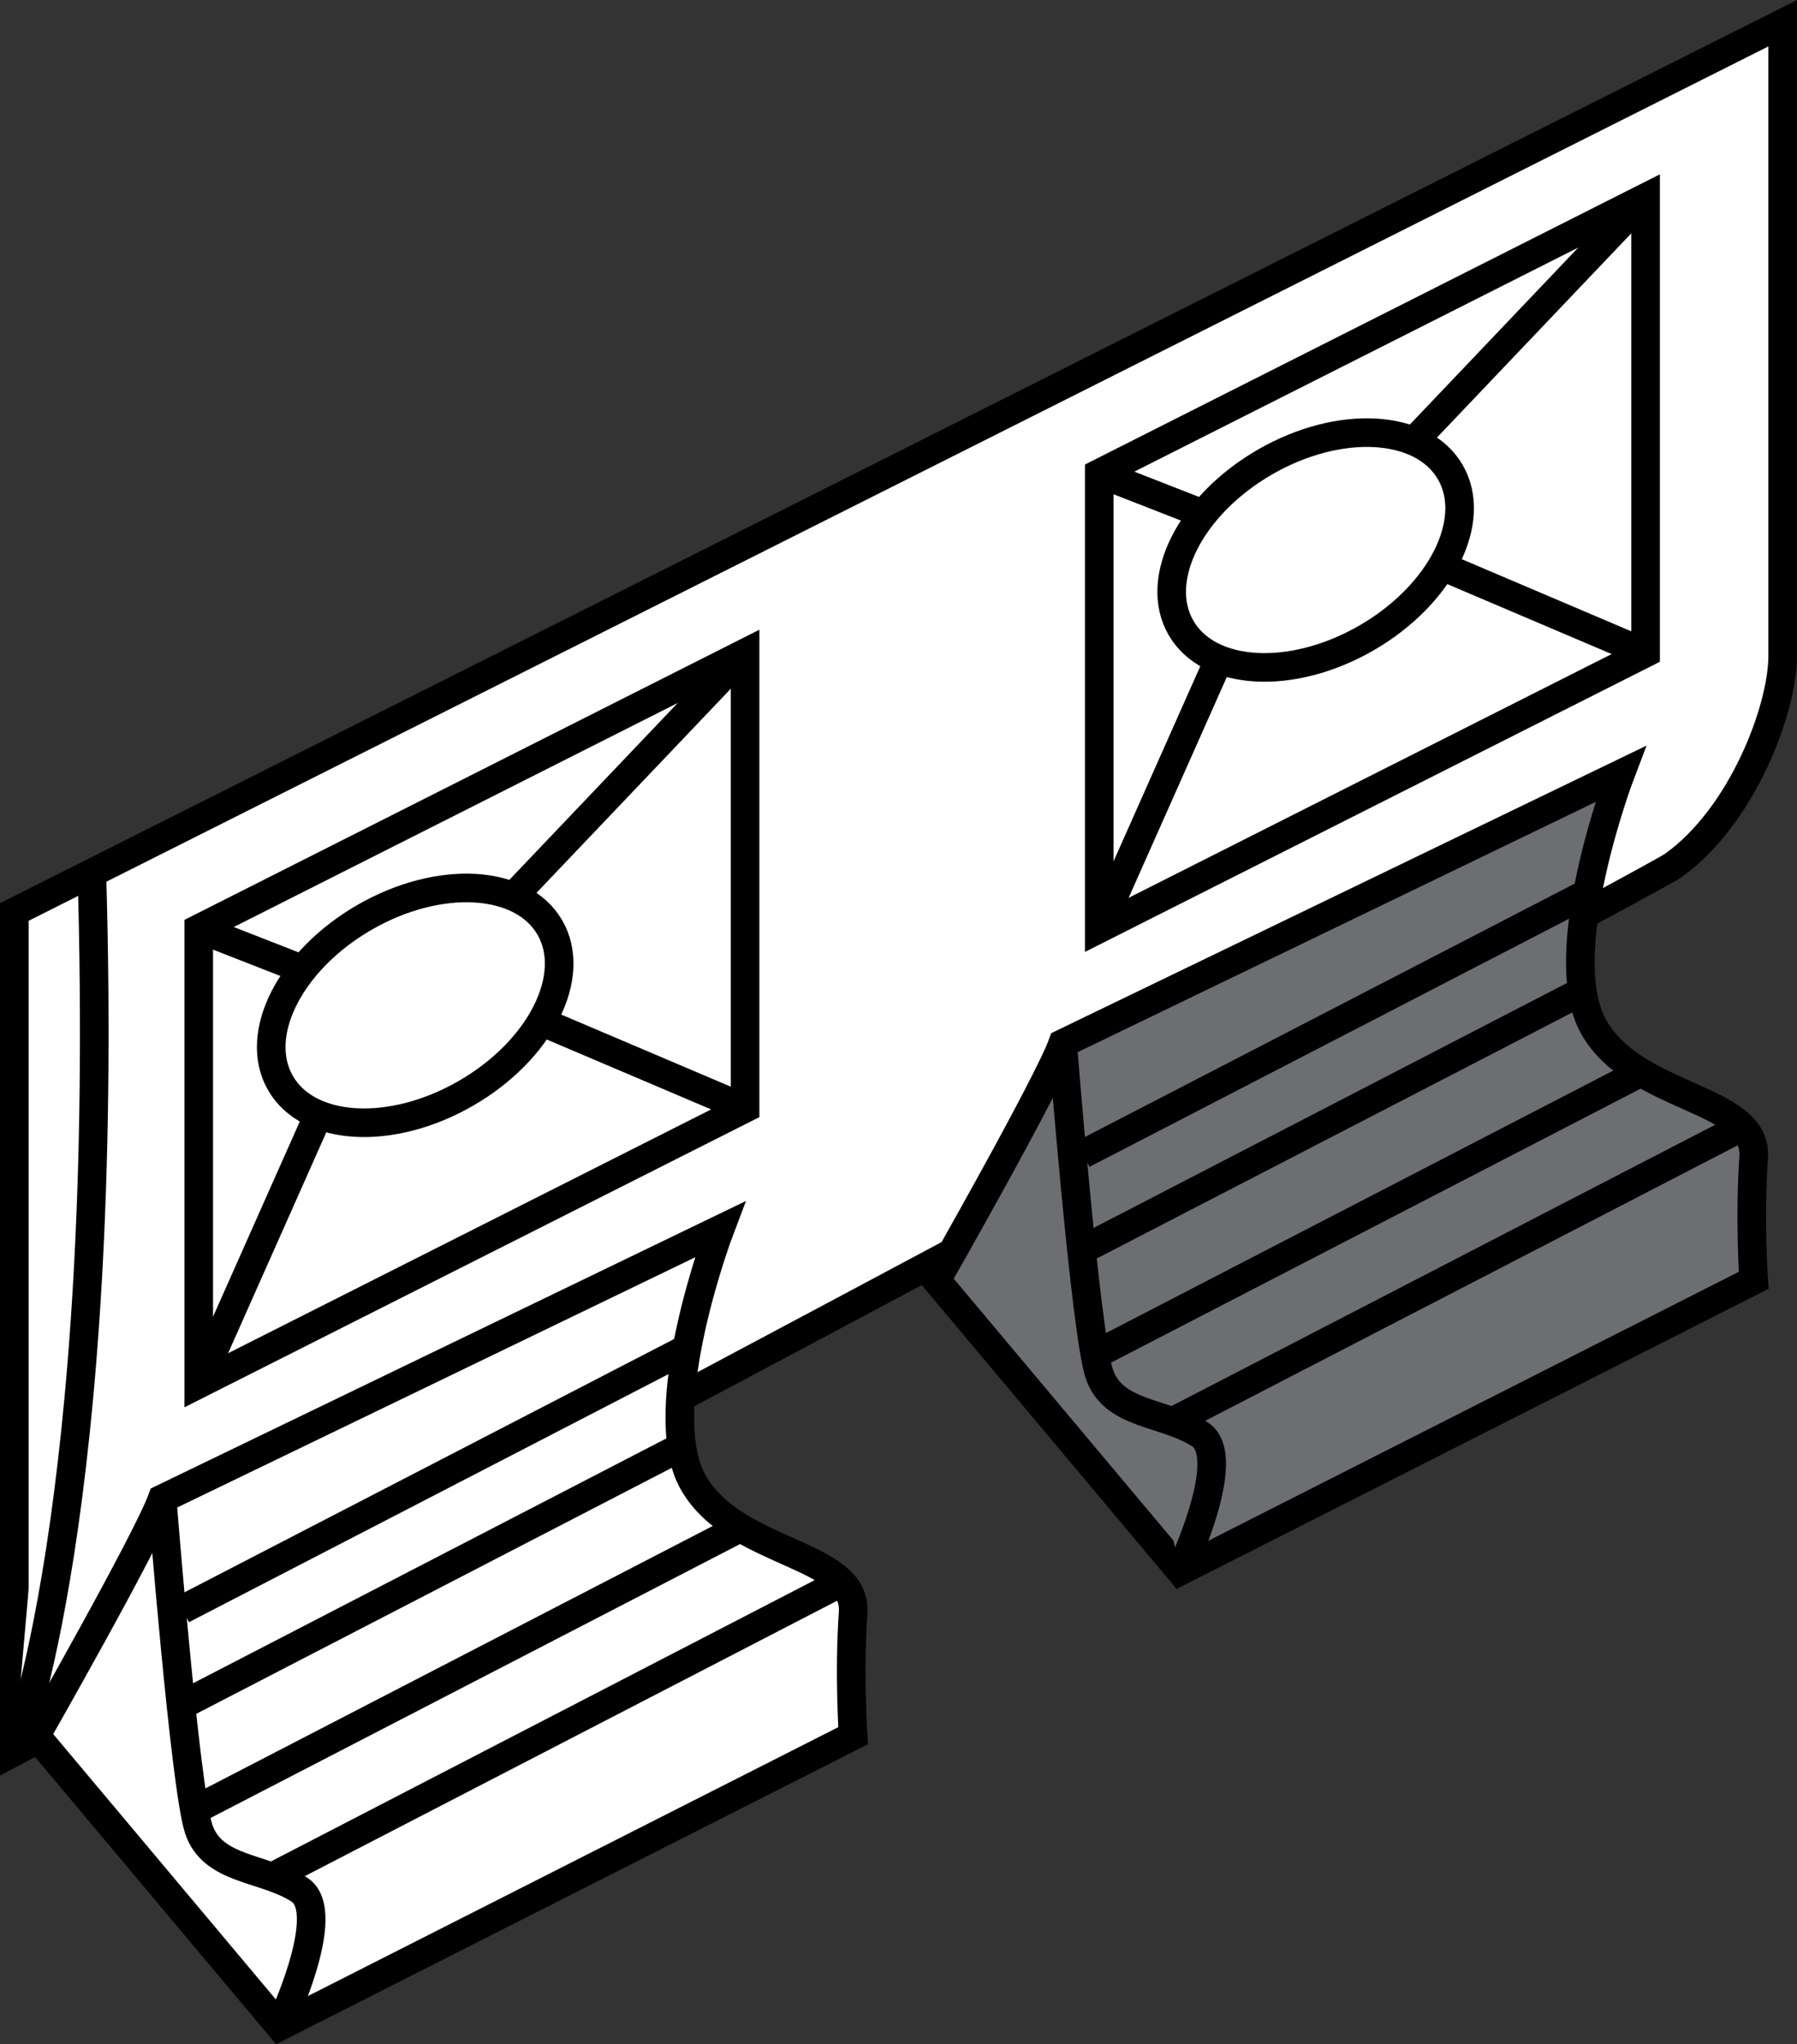
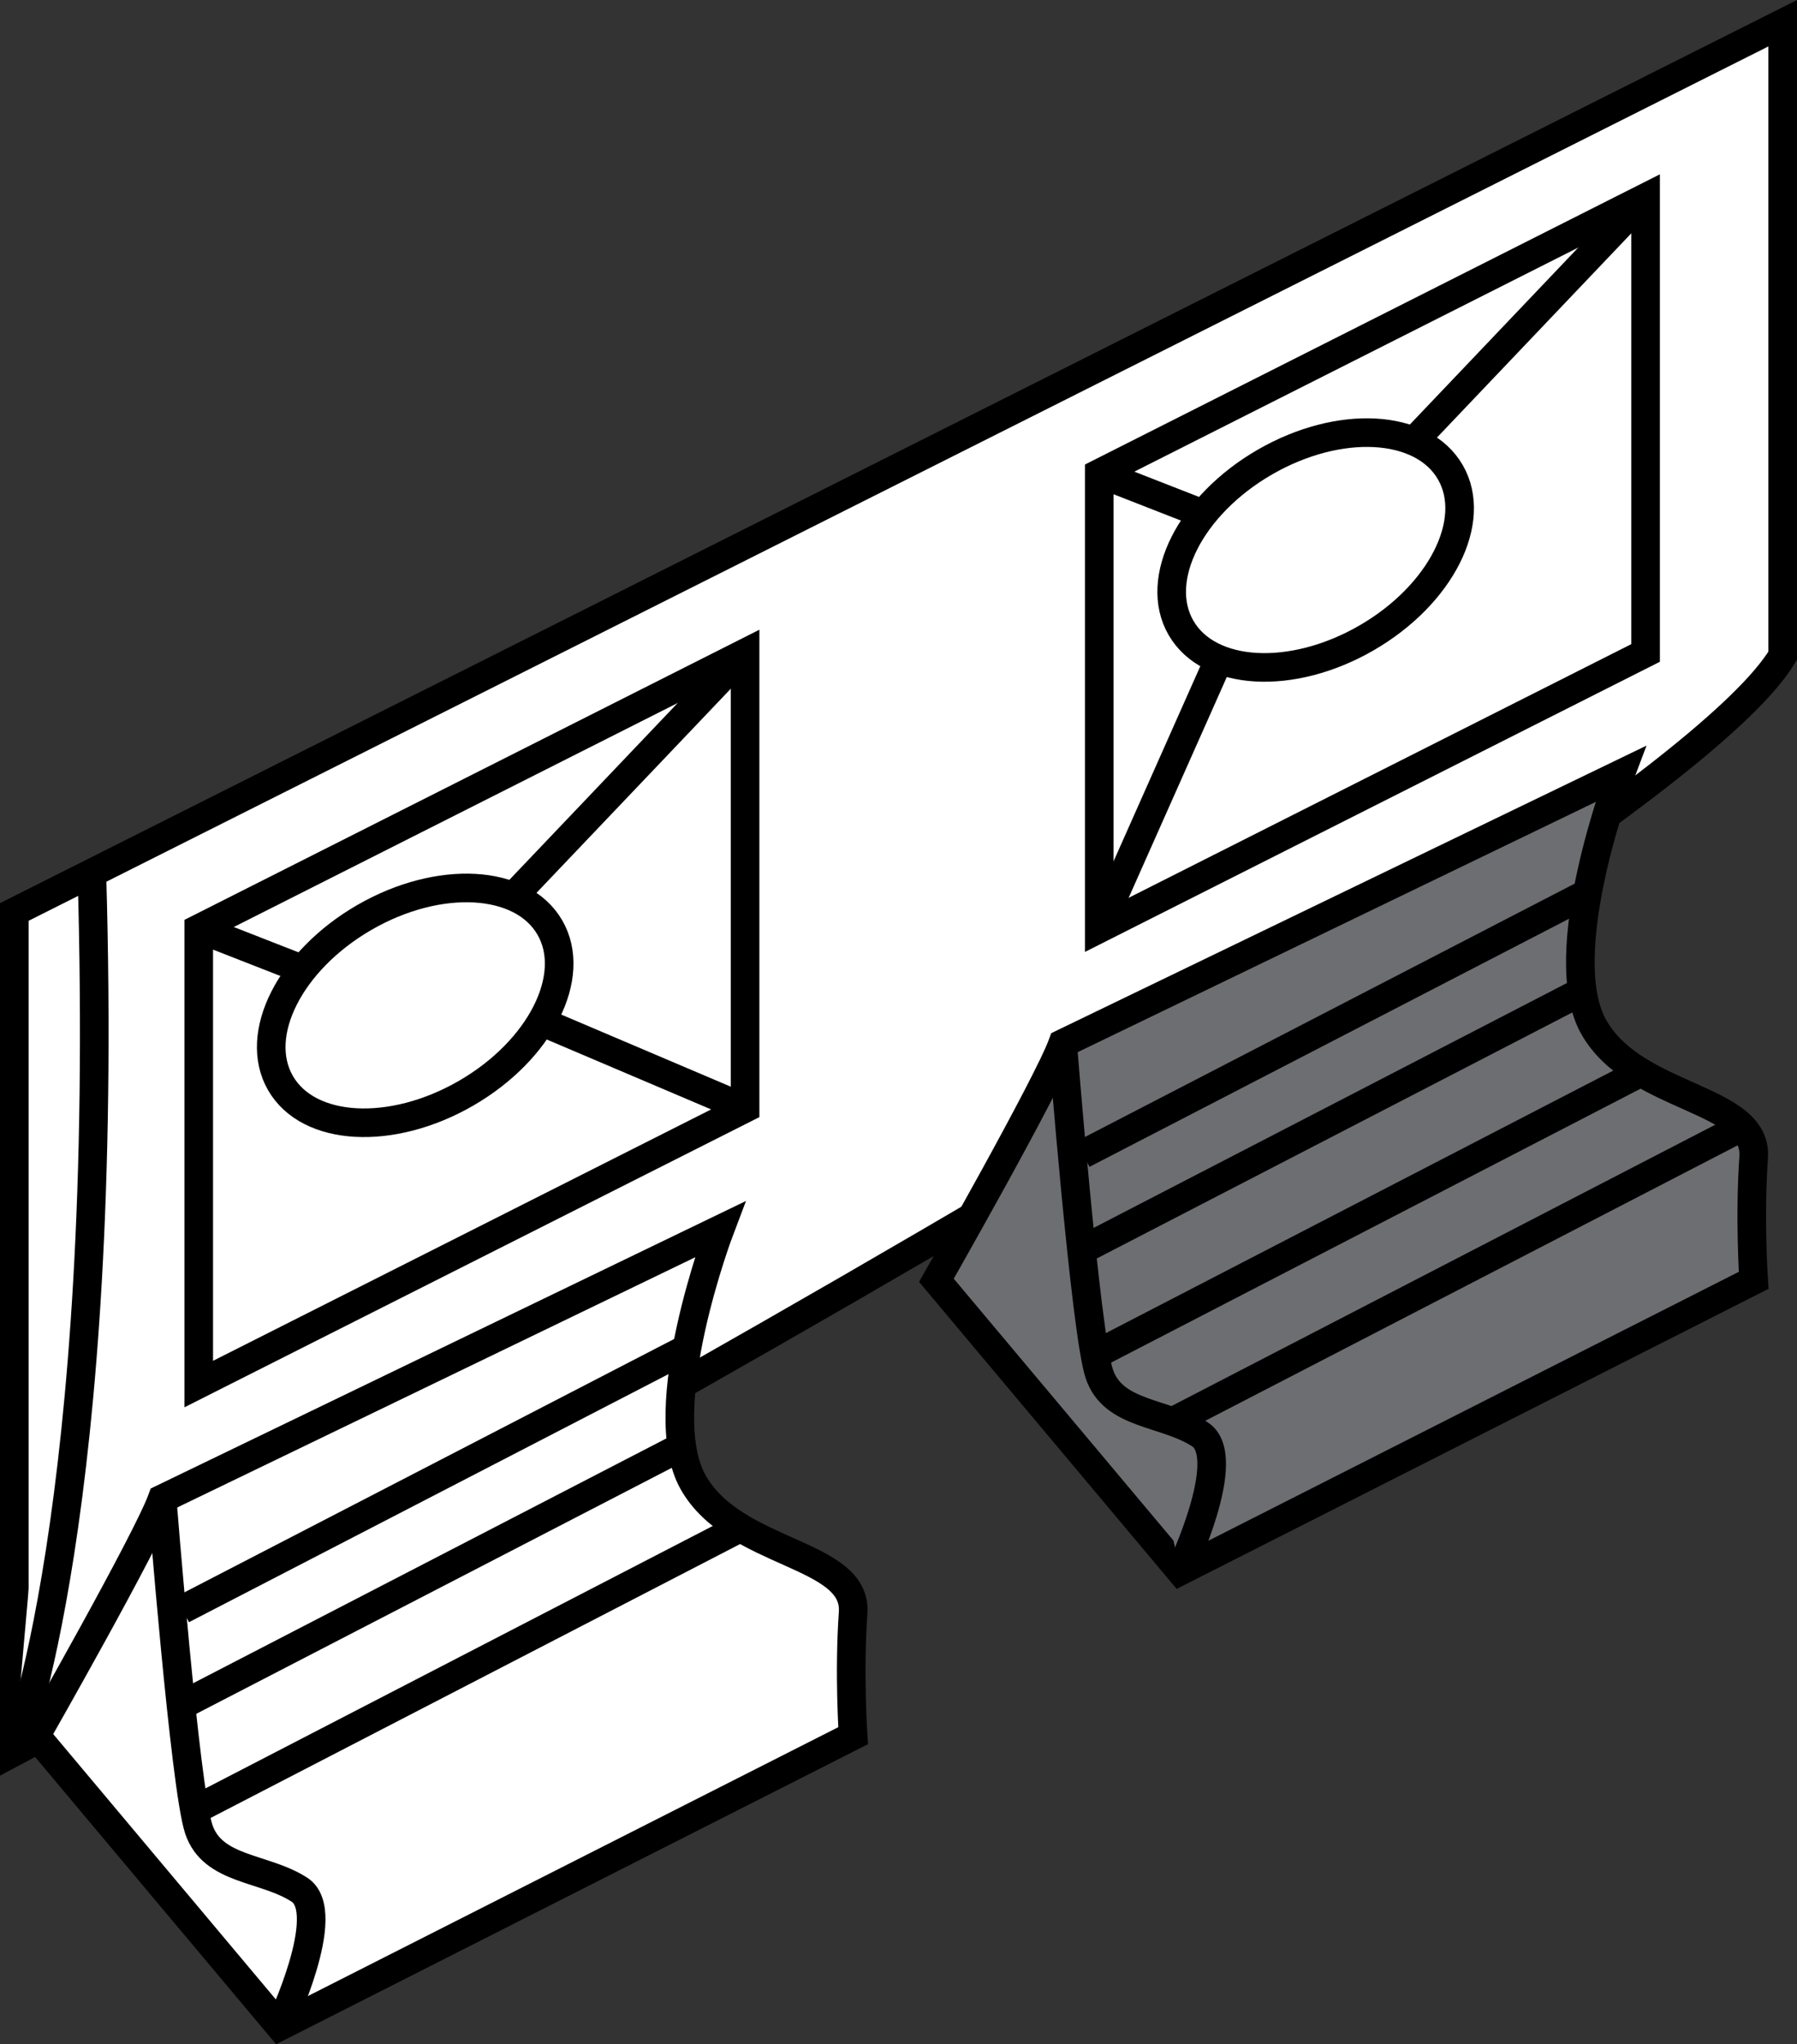
<svg xmlns="http://www.w3.org/2000/svg" version="1.1" id="image" x="0px" y="0px" width="50.248px" height="57.149px" viewBox="0 0 50.248 57.149" enable-background="new 0 0 50.248 57.149" xml:space="preserve">
  <rect x="0" y="0" width="50.248" height="57.149" fill="#333333" stroke="none" />
-   <path fill="#FFFFFF" stroke="#000000" stroke-width="0.8" stroke-miterlimit="10" d="M49.848,0.649c0,0,0,16.172,0,17.681  s-1.142,4.504-3.068,5.87C46.02,24.738,0.4,48.975,0.4,48.975V25.495L49.848,0.649z" />
+   <path fill="#FFFFFF" stroke="#000000" stroke-width="0.8" stroke-miterlimit="10" d="M49.848,0.649c0,0,0,16.172,0,17.681  C46.02,24.738,0.4,48.975,0.4,48.975V25.495L49.848,0.649z" />
  <path fill="#FFFFFF" stroke="#000000" stroke-width="0.8" stroke-miterlimit="10" d="M0.4,48.975c0,0,2.688-6.713,2.169-24.564  " />
  <g>
    <polygon fill="none" stroke="#000000" stroke-width="0.8" stroke-miterlimit="10" points="46.014,18.254 30.738,25.962    30.738,13.232 46.014,5.523  " />
    <ellipse transform="matrix(0.866 -0.5 0.5 0.866 -2.76 20.455)" fill="none" stroke="#000000" stroke-width="0.8" stroke-miterlimit="10" cx="36.79" cy="15.377" rx="4.349" ry="2.839" />
    <line fill="none" stroke="#000000" stroke-width="0.8" stroke-miterlimit="10" x1="30.738" y1="25.962" x2="34.132" y2="18.329" />
-     <line fill="none" stroke="#000000" stroke-width="0.8" stroke-miterlimit="10" x1="46.014" y1="18.254" x2="40.479" y2="15.899" />
    <line fill="none" stroke="#000000" stroke-width="0.8" stroke-miterlimit="10" x1="39.446" y1="12.424" x2="46.014" y2="5.523" />
    <line fill="none" stroke="#000000" stroke-width="0.8" stroke-miterlimit="10" x1="33.556" y1="14.333" x2="30.738" y2="13.232" />
  </g>
  <g>
    <path fill="#6D6E71" stroke="#000000" stroke-width="0.8" stroke-miterlimit="10" d="M26.184,35.792   c0,0,3.107-5.452,3.531-6.619l15.595-7.532c0,0-1.909,5.028-0.743,7.076s4.588,1.942,4.469,3.639   c-0.119,1.697,0,3.437,0,3.437l-16.032,8.126L26.184,35.792z" />
    <path fill="#6D6E71" stroke="#000000" stroke-width="0.8" stroke-miterlimit="10" d="M33.003,43.919   c0,0,1.529-3.183,0.552-3.819s-2.431-0.53-2.818-1.697c-0.387-1.167-1.023-9.229-1.023-9.229" />
    <line fill="#6D6E71" stroke="#000000" stroke-width="0.8" stroke-miterlimit="10" x1="32.788" y1="39.742" x2="48.706" y2="31.508" />
    <line fill="#6D6E71" stroke="#000000" stroke-width="0.8" stroke-miterlimit="10" x1="30.738" y1="37.814" x2="45.889" y2="29.977" />
    <line fill="#6D6E71" stroke="#000000" stroke-width="0.8" stroke-miterlimit="10" x1="30.281" y1="34.932" x2="44.249" y2="27.707" />
    <line fill="#6D6E71" stroke="#000000" stroke-width="0.8" stroke-miterlimit="10" x1="30.281" y1="32.265" x2="44.249" y2="25.04" />
  </g>
  <g>
    <polygon fill="none" stroke="#000000" stroke-width="0.8" stroke-miterlimit="10" points="20.834,30.984 5.557,38.693    5.557,25.962 20.834,18.254  " />
    <ellipse transform="matrix(0.866 -0.5 0.5 0.866 -12.498 9.57)" fill="none" stroke="#000000" stroke-width="0.8" stroke-miterlimit="10" cx="11.61" cy="28.107" rx="4.349" ry="2.839" />
-     <line fill="none" stroke="#000000" stroke-width="0.8" stroke-miterlimit="10" x1="5.557" y1="38.693" x2="8.951" y2="31.06" />
    <line fill="none" stroke="#000000" stroke-width="0.8" stroke-miterlimit="10" x1="20.834" y1="30.984" x2="15.298" y2="28.63" />
    <line fill="none" stroke="#000000" stroke-width="0.8" stroke-miterlimit="10" x1="14.265" y1="25.154" x2="20.834" y2="18.254" />
    <line fill="none" stroke="#000000" stroke-width="0.8" stroke-miterlimit="10" x1="8.375" y1="27.064" x2="5.557" y2="25.962" />
  </g>
  <g>
    <path fill="#FFFFFF" stroke="#000000" stroke-width="0.8" stroke-miterlimit="10" d="M1.003,48.522   c0,0,3.107-5.452,3.531-6.619l15.595-7.532c0,0-1.909,5.028-0.743,7.076c1.167,2.048,4.588,1.942,4.469,3.639   c-0.119,1.697,0,3.437,0,3.437L7.823,56.649L1.003,48.522z" />
    <path fill="none" stroke="#000000" stroke-width="0.8" stroke-miterlimit="10" d="M7.823,56.649c0,0,1.529-3.183,0.552-3.819   c-0.977-0.636-2.431-0.53-2.818-1.697c-0.387-1.167-1.023-9.229-1.023-9.229" />
-     <line fill="none" stroke="#000000" stroke-width="0.8" stroke-miterlimit="10" x1="7.608" y1="52.472" x2="23.525" y2="44.239" />
    <line fill="none" stroke="#000000" stroke-width="0.8" stroke-miterlimit="10" x1="5.557" y1="50.544" x2="20.708" y2="42.708" />
    <line fill="none" stroke="#000000" stroke-width="0.8" stroke-miterlimit="10" x1="5.1" y1="47.662" x2="19.069" y2="40.437" />
    <line fill="none" stroke="#000000" stroke-width="0.8" stroke-miterlimit="10" x1="5.1" y1="44.995" x2="19.069" y2="37.77" />
  </g>
</svg>